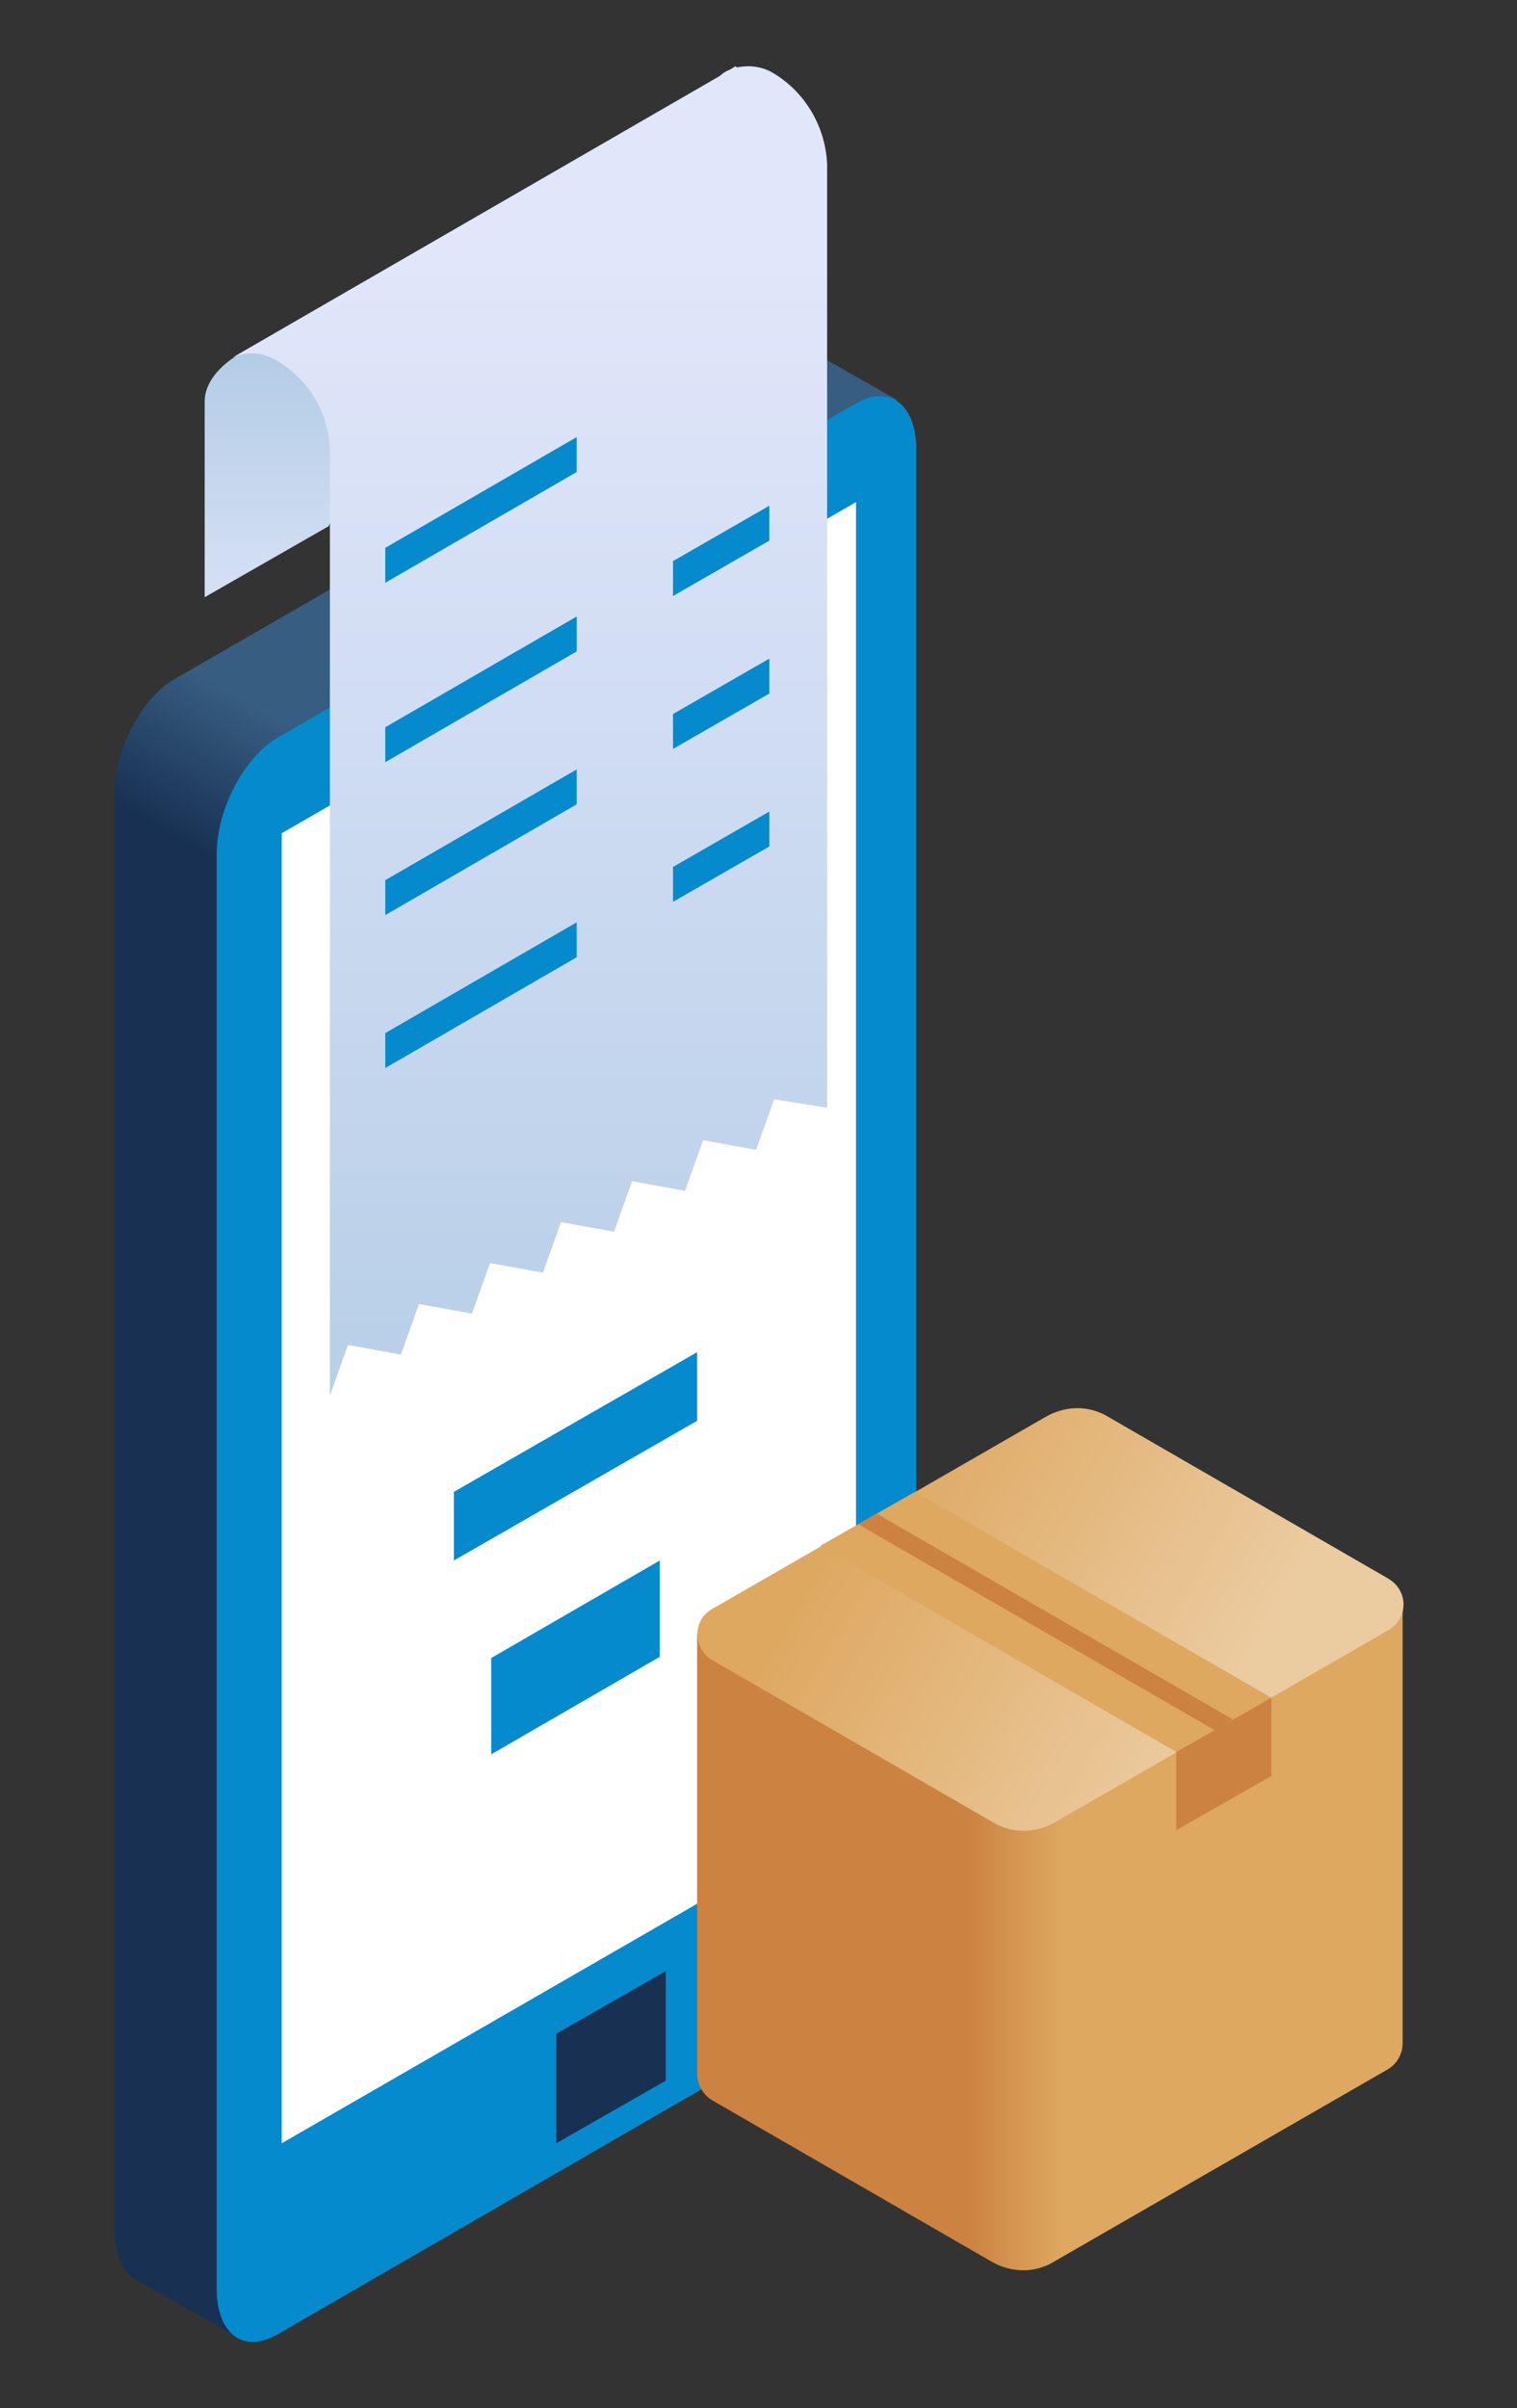
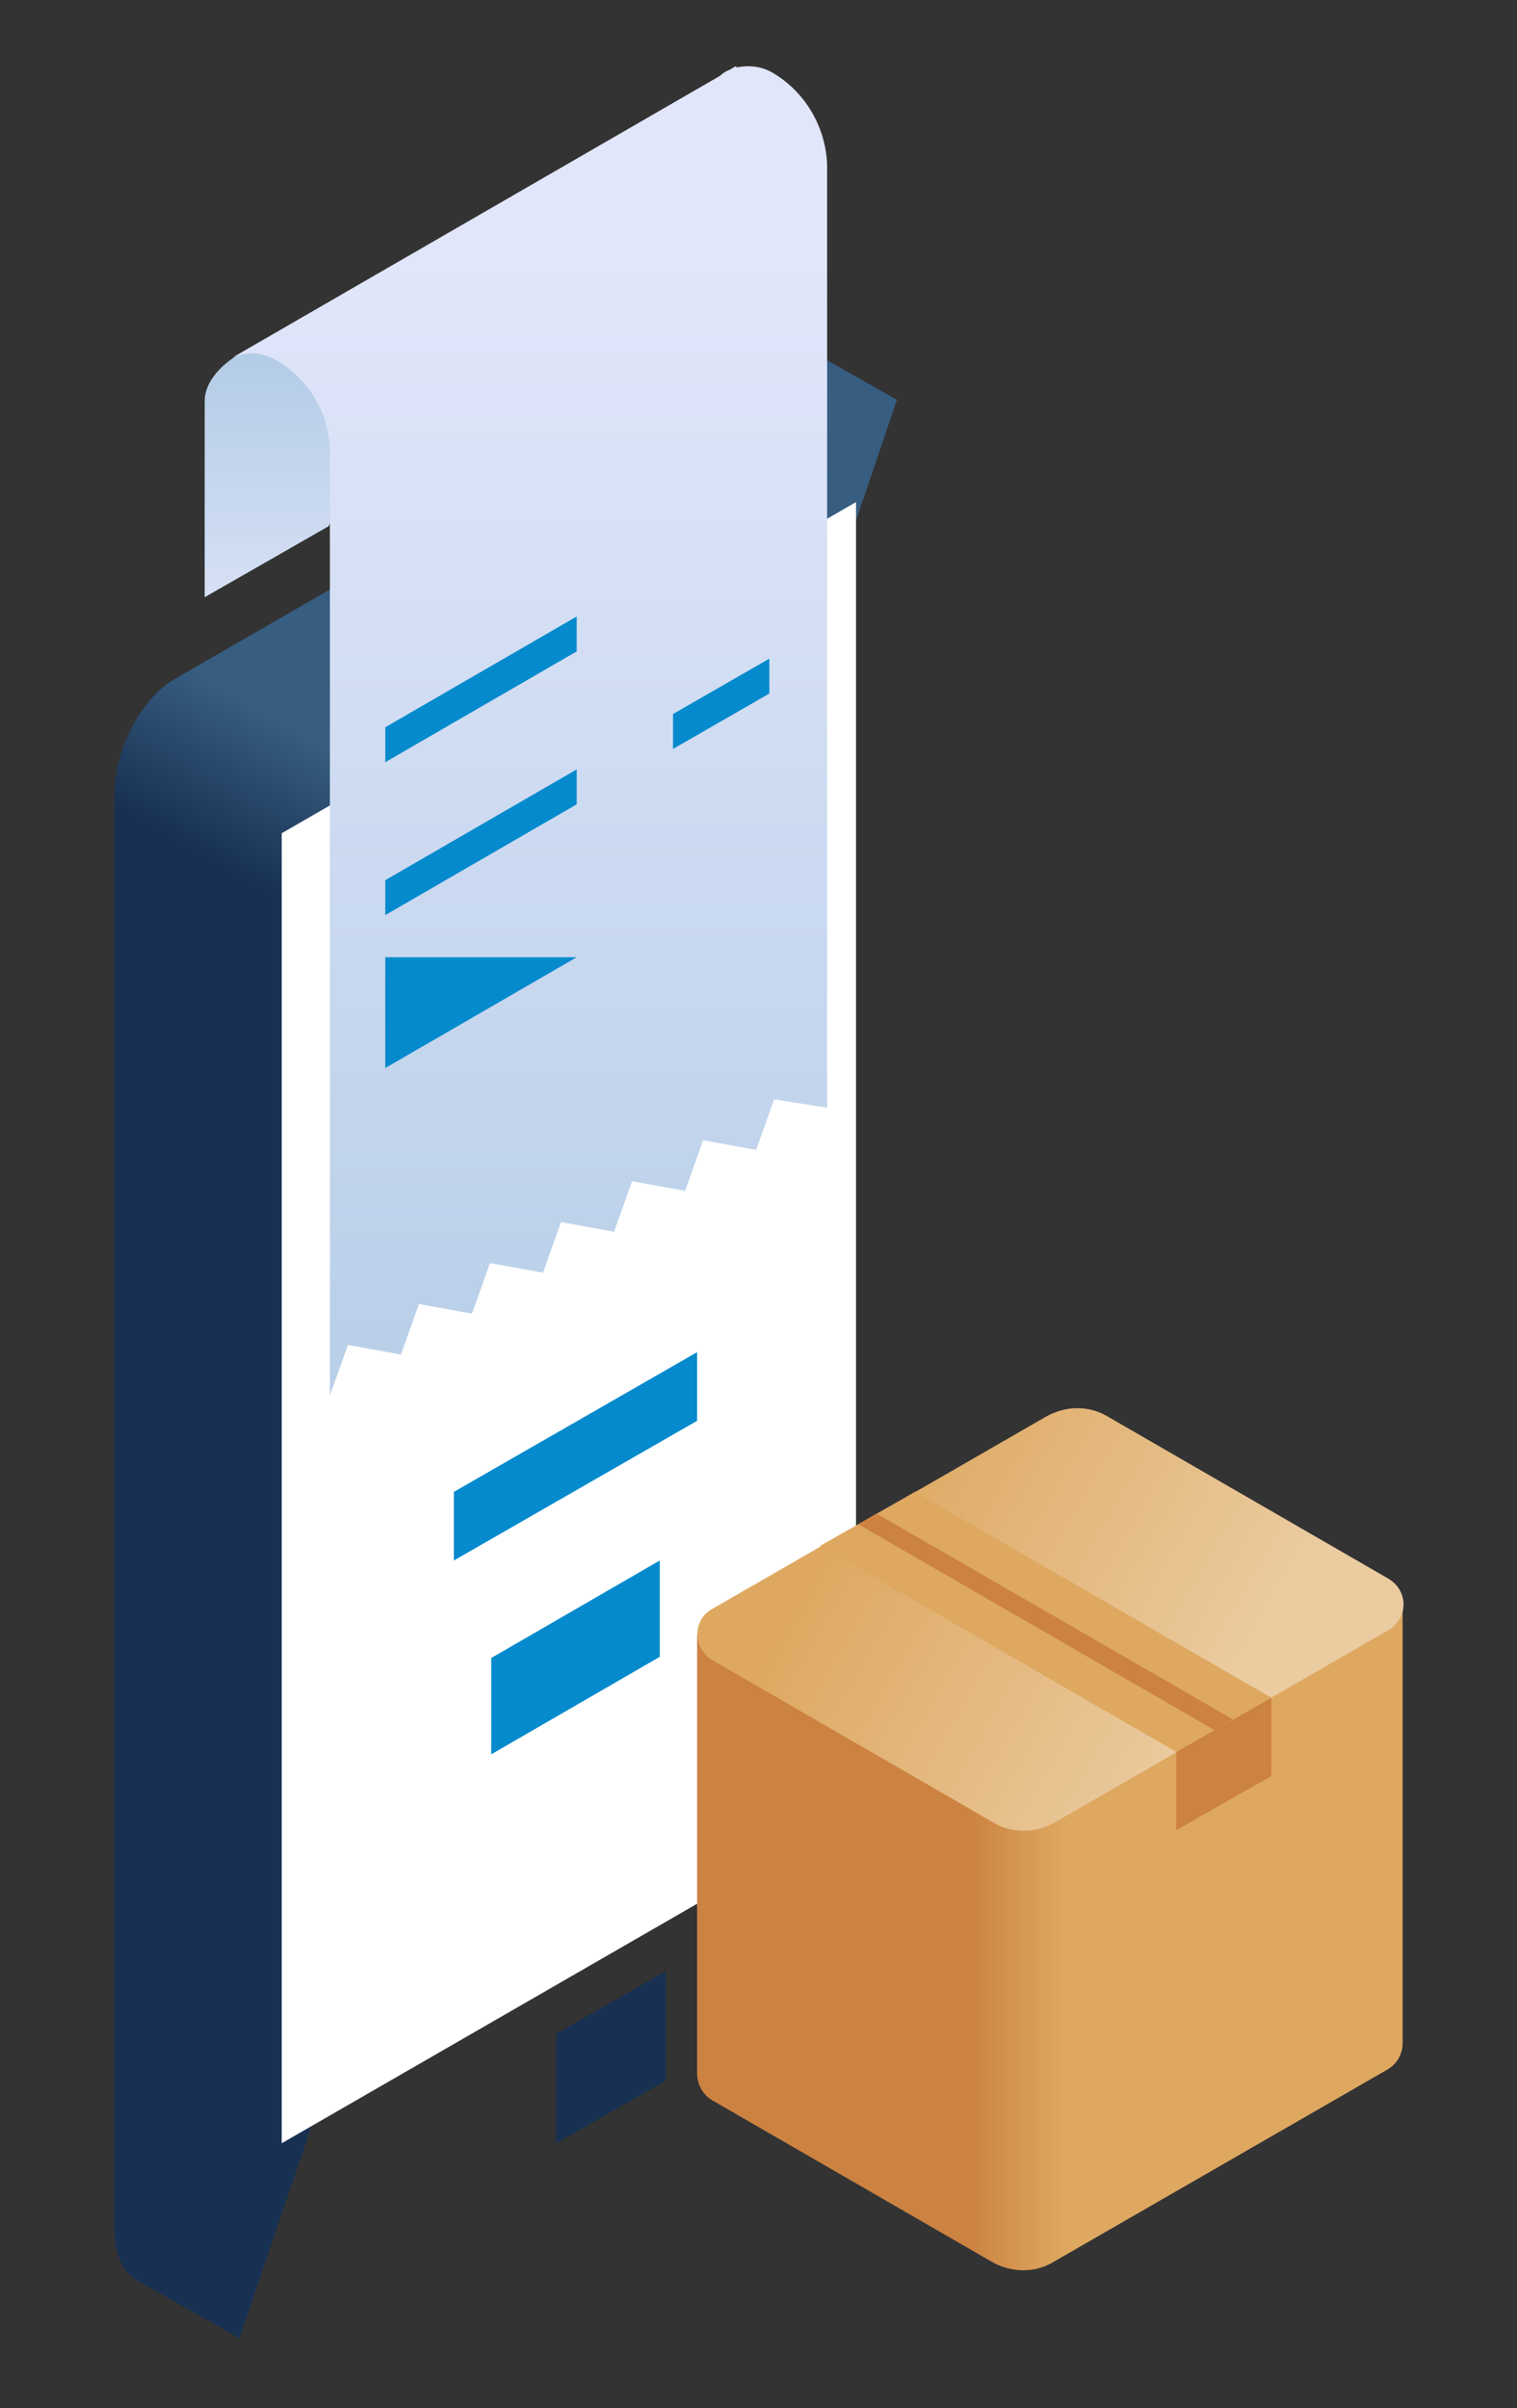
<svg xmlns="http://www.w3.org/2000/svg" version="1.1" id="Livello_1" x="0px" y="0px" viewBox="0 0 126 200" style="enable-background:new 0 0 126 200;" xml:space="preserve">
  <rect x="0" y="0" width="126" height="200" fill="#333333" stroke="none" />
  <style type="text/css">
	.st0{fill:url(#SVGID_1_);}
	.st1{fill:#058ACD;}
	.st2{fill:#FFFFFF;}
	.st3{fill:#183152;}
	.st4{fill:url(#SVGID_2_);}
	.st5{fill:url(#SVGID_3_);}
	.st6{fill:#DEA861;}
	.st7{fill:#CC8241;}
	.st8{fill:url(#SVGID_4_);}
	.st9{fill:url(#SVGID_5_);}
</style>
  <g>
    <g>
      <linearGradient id="SVGID_1_" gradientUnits="userSpaceOnUse" x1="40.23" y1="117.615" x2="46.617" y2="128.679" gradientTransform="matrix(1 0 0 -1 0 202)">
        <stop offset="0" style="stop-color:#183152" />
        <stop offset="1" style="stop-color:#375D81" />
      </linearGradient>
      <path class="st0" d="M74.5,33.2L66,28.4l0,0c-0.9-0.5-2.1-0.5-3.3,0.2L14.5,56.4c-2.8,1.6-5,5.9-5,9.6v119.2    c0,2.1,0.8,3.6,1.9,4.2l0,0l8.5,4.8L74.5,33.2z" />
-       <path class="st1" d="M71.1,166.1L23,193.9c-2.8,1.6-5-0.1-5-3.8V70.9c0-3.7,2.3-8,5-9.6l48.1-27.8c2.8-1.6,5,0.1,5,3.8v119.2    C76.2,160.2,73.9,164.5,71.1,166.1z" />
      <path class="st2" d="M23.4,69.2l47.7-27.5v108.8L23.4,178L23.4,69.2z" />
      <path class="st3" d="M46.2,168.9l9.1-5.2v9.1l-9.1,5.2L46.2,168.9z" />
      <g>
        <path class="st1" d="M37.7,123.9l20.2-11.6v5.7l-20.2,11.6V123.9z" />
        <path class="st1" d="M40.8,137.7l14-8.1v8l-14,8.1V137.7z" />
      </g>
      <g>
        <linearGradient id="SVGID_2_" gradientUnits="userSpaceOnUse" x1="80.355" y1="41.17" x2="88.403" y2="41.17" gradientTransform="matrix(1 0 0 -1 0 202)">
          <stop offset="0" style="stop-color:#CC8241" />
          <stop offset="1" style="stop-color:#DEA861" />
        </linearGradient>
        <path class="st4" d="M116.5,169.7v-36.5l-58.6,2.5v36.5c0,0.8,0.4,1.7,1.2,2.2l23.2,13.4c1.7,1,3.7,1,5.3,0l27.6-15.9     C116.1,171.4,116.5,170.5,116.5,169.7z" />
        <linearGradient id="SVGID_3_" gradientUnits="userSpaceOnUse" x1="70.902" y1="76.972" x2="101.042" y2="59.57" gradientTransform="matrix(1 0 0 -1 0 202)">
          <stop offset="0" style="stop-color:#DEA861" />
          <stop offset="1" style="stop-color:#EBCBA0" />
        </linearGradient>
        <path class="st5" d="M59.2,133.6l27.6-15.9c1.7-1,3.7-1,5.3,0l23.2,13.4c1.7,1,1.7,3.3,0,4.3l-27.6,15.9c-1.7,1-3.7,1-5.3,0     l-23.2-13.4C57.5,136.9,57.5,134.5,59.2,133.6L59.2,133.6z" />
        <path class="st6" d="M68.1,128.4l29.6,17.1l7.9-4.5l-29.6-17.1L68.1,128.4z" />
        <g>
          <path class="st7" d="M72.8,125.7l29.6,17.1l-1.5,0.9l-29.6-17.1L72.8,125.7z" />
          <path class="st7" d="M97.7,145.5v6.5l7.9-4.5v-6.5L97.7,145.5z" />
        </g>
      </g>
    </g>
    <g>
      <linearGradient id="SVGID_4_" gradientUnits="userSpaceOnUse" x1="23.132" y1="177.075" x2="23.132" y2="146.222" gradientTransform="matrix(1 0 0 -1 0 202)">
        <stop offset="0" style="stop-color:#ABC8E2" />
        <stop offset="1" style="stop-color:#E1E6FA" />
      </linearGradient>
      <path class="st8" d="M24.7,28.9c-2.6-1.5-7.7,1.4-7.7,4.4v16.3l10.3-5.9l2-4.6C29.3,37.7,26.3,29.8,24.7,28.9z" />
      <linearGradient id="SVGID_5_" gradientUnits="userSpaceOnUse" x1="43.934" y1="57.57" x2="43.934" y2="180.13" gradientTransform="matrix(1 0 0 -1 0 202)">
        <stop offset="0" style="stop-color:#ABC8E2" />
        <stop offset="1" style="stop-color:#E1E6FA" />
      </linearGradient>
      <path class="st9" d="M64.1,6c-0.9-0.5-1.9-0.6-2.9-0.4l-0.1-0.1l-0.5,0.3c-0.3,0.1-0.6,0.3-0.8,0.5L19.3,29.7    c1.1-0.5,2.4-0.5,3.6,0.2c2.8,1.6,4.5,4.5,4.5,7.7v78.3l0,0l1.5-4.2l4.4,0.8l1.5-4.2l4.4,0.8l1.5-4.2l4.4,0.8l1.5-4.2l4.4,0.8    l1.5-4.2l4.4,0.8l1.5-4.2l4.4,0.8l1.5-4.2l4.4,0.7V13.7C68.6,10.6,66.9,7.6,64.1,6z" />
      <g>
-         <path class="st1" d="M47.9,39.2L32,48.4v-2.9l15.9-9.2V39.2z" />
        <path class="st1" d="M47.9,54.1L32,63.3v-2.9l15.9-9.2V54.1z" />
        <path class="st1" d="M47.9,66.8L32,76v-2.9l15.9-9.2V66.8z" />
-         <path class="st1" d="M47.9,79.5L32,88.7v-2.9l15.9-9.2V79.5z" />
-         <path class="st1" d="M63.9,44.9l-8,4.6v-2.9l8-4.6V44.9z" />
+         <path class="st1" d="M47.9,79.5L32,88.7v-2.9V79.5z" />
        <path class="st1" d="M63.9,57.6l-8,4.6v-2.9l8-4.6V57.6z" />
-         <path class="st1" d="M63.9,70.3l-8,4.6V72l8-4.6V70.3z" />
      </g>
    </g>
  </g>
</svg>